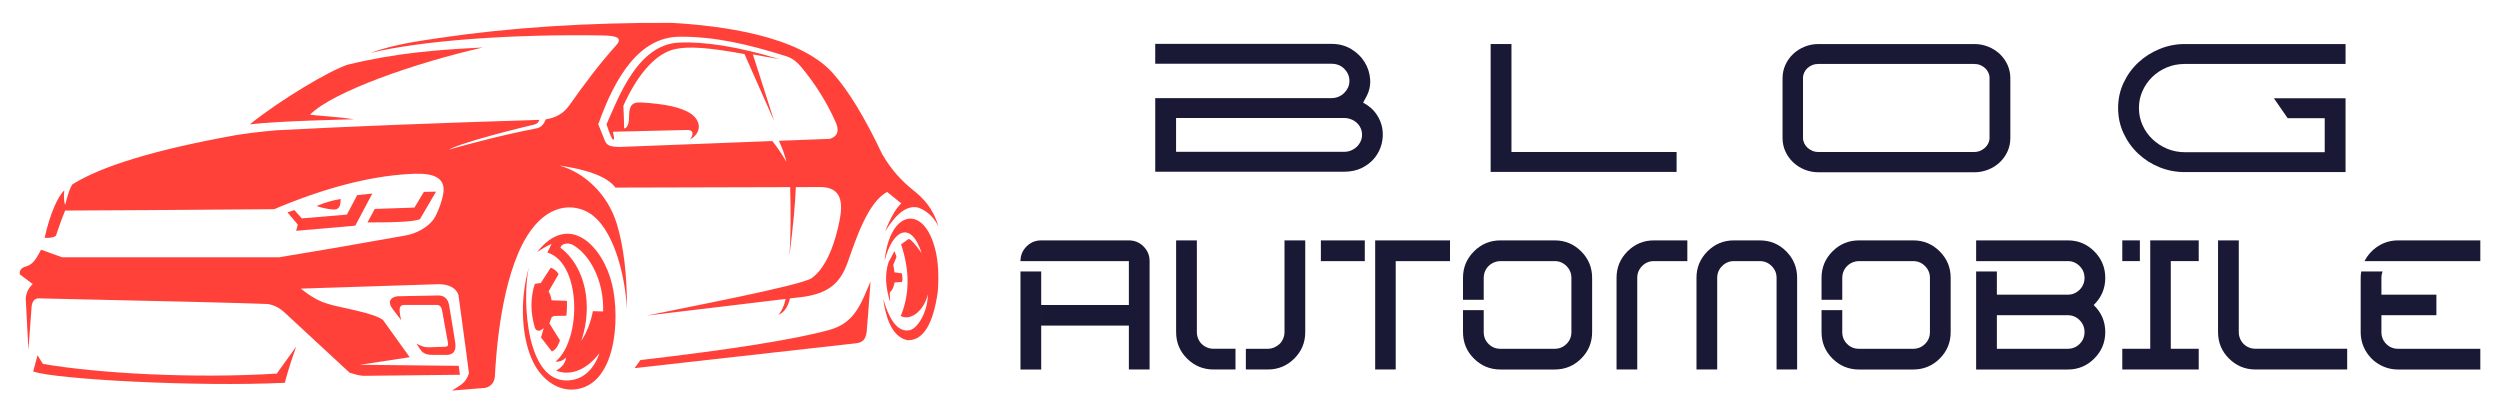
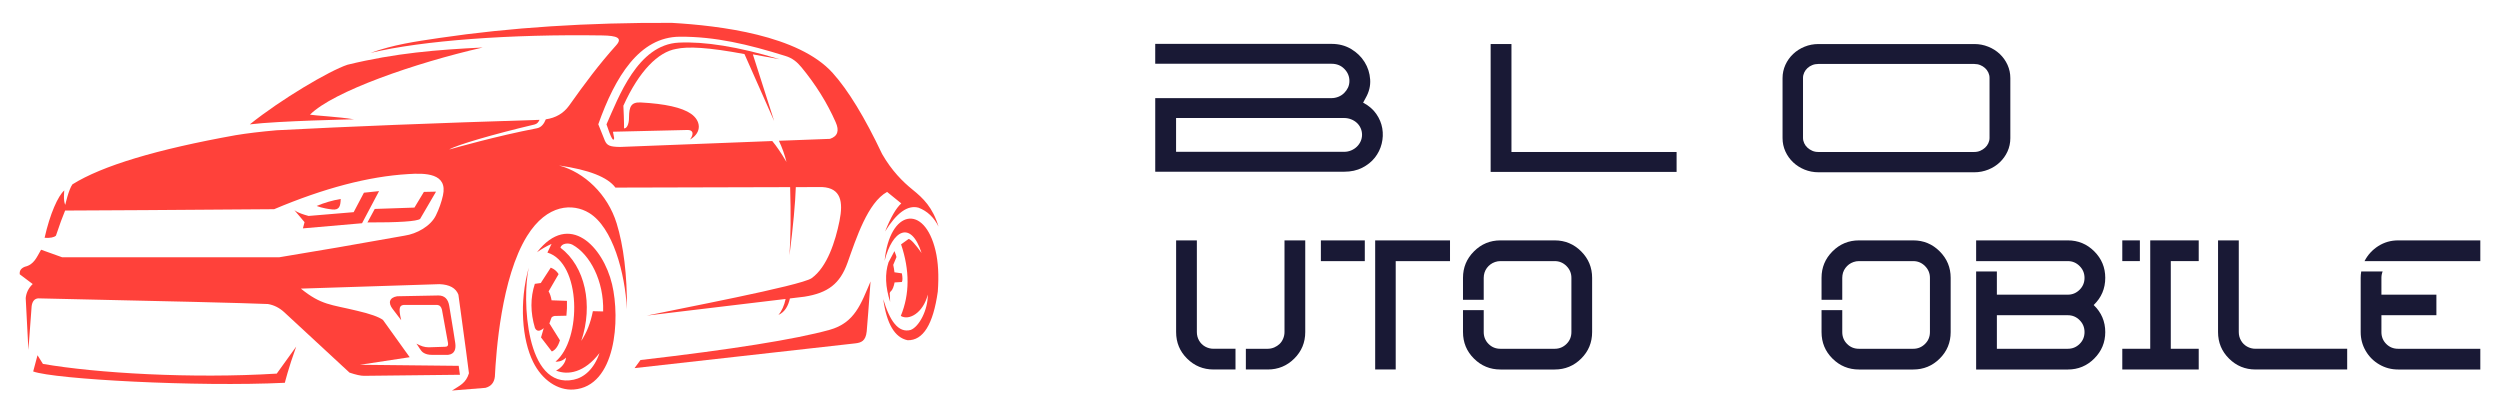
<svg xmlns="http://www.w3.org/2000/svg" version="1.1" id="Calque_1" x="0px" y="0px" width="254px" height="42px" viewBox="0 0 254 42" enable-background="new 0 0 254 42" xml:space="preserve">
  <g>
    <g>
      <g>
        <g>
          <path fill="#191935" d="M117.373,4.458h17.912c0.741,0,1.402,0.172,1.984,0.518c0.581,0.346,1.039,0.789,1.373,1.327      c0.335,0.537,0.522,1.128,0.566,1.771c0.044,0.645-0.108,1.269-0.456,1.876l-0.259,0.482c0.568,0.297,1.015,0.677,1.337,1.142      c0.322,0.464,0.525,0.955,0.612,1.475c0.087,0.521,0.065,1.04-0.065,1.56c-0.131,0.52-0.361,0.99-0.695,1.411      c-0.333,0.419-0.765,0.764-1.29,1.029c-0.526,0.266-1.135,0.398-1.83,0.398h-19.19V9.969h17.912      c0.233,0,0.462-0.044,0.686-0.132c0.222-0.087,0.417-0.212,0.584-0.376c0.166-0.162,0.3-0.346,0.399-0.552      c0.099-0.209,0.148-0.435,0.148-0.687c0-0.462-0.17-0.868-0.511-1.218c-0.34-0.352-0.777-0.526-1.307-0.526h-17.912V4.458z       M119.489,11.99v3.435h17.074c0.249,0,0.483-0.047,0.707-0.138c0.222-0.094,0.417-0.218,0.584-0.38      c0.167-0.16,0.296-0.344,0.39-0.554c0.092-0.208,0.14-0.431,0.14-0.664s-0.048-0.455-0.14-0.664      c-0.093-0.211-0.223-0.392-0.39-0.545c-0.167-0.154-0.362-0.273-0.584-0.359c-0.223-0.087-0.458-0.131-0.707-0.131H119.489z" />
          <path fill="#191935" d="M170.342,15.441v2.025h-18.893V4.474h2.115v10.968H170.342z" />
          <path fill="#191935" d="M184.765,4.474h15.83c0.496,0,0.967,0.091,1.412,0.271c0.445,0.178,0.835,0.424,1.169,0.74      c0.333,0.316,0.597,0.686,0.787,1.104c0.192,0.423,0.287,0.873,0.287,1.354v6.089c0,0.481-0.095,0.933-0.287,1.355      c-0.19,0.42-0.454,0.787-0.787,1.104c-0.334,0.316-0.724,0.563-1.169,0.741s-0.916,0.271-1.412,0.271h-15.83      c-0.507,0-0.98-0.093-1.421-0.271c-0.438-0.179-0.826-0.425-1.161-0.741c-0.333-0.316-0.596-0.684-0.787-1.104      c-0.191-0.423-0.289-0.874-0.289-1.355V7.944c0-0.481,0.098-0.932,0.289-1.354c0.191-0.419,0.454-0.788,0.787-1.104      c0.335-0.316,0.724-0.563,1.161-0.74C183.784,4.564,184.258,4.474,184.765,4.474z M184.745,15.441h15.832      c0.222,0,0.427-0.038,0.612-0.118c0.185-0.081,0.35-0.188,0.492-0.316c0.142-0.131,0.253-0.281,0.334-0.456      c0.08-0.173,0.121-0.352,0.121-0.54v-6.1c0-0.186-0.041-0.366-0.121-0.54c-0.081-0.173-0.192-0.324-0.334-0.455      c-0.143-0.129-0.308-0.232-0.492-0.306c-0.186-0.074-0.391-0.112-0.612-0.112h-15.832c-0.222,0-0.428,0.038-0.611,0.112      c-0.187,0.073-0.35,0.177-0.492,0.306c-0.144,0.131-0.254,0.282-0.334,0.455c-0.08,0.174-0.122,0.354-0.122,0.54v6.1      c0,0.188,0.042,0.367,0.122,0.54c0.08,0.175,0.19,0.325,0.334,0.456c0.143,0.129,0.306,0.235,0.492,0.316      C184.317,15.403,184.523,15.441,184.745,15.441z" />
-           <path fill="#191935" d="M221.975,4.474h16.334v2.024h-16.334c-0.654,0-1.264,0.118-1.828,0.353      c-0.562,0.236-1.054,0.559-1.475,0.967c-0.422,0.408-0.753,0.883-0.992,1.424c-0.241,0.54-0.363,1.112-0.363,1.719v0.021      c0,0.619,0.124,1.202,0.372,1.748c0.247,0.546,0.585,1.02,1.013,1.422c0.425,0.404,0.919,0.723,1.483,0.96      c0.563,0.234,1.16,0.352,1.79,0.352h14.217V12.01h-3.766l-1.394-2.023h7.276v7.498h-16.334c-0.891,0-1.743-0.163-2.562-0.49      c-0.816-0.328-1.537-0.788-2.161-1.373c-0.626-0.589-1.123-1.278-1.494-2.072c-0.372-0.792-0.557-1.649-0.557-2.577      c0-0.916,0.185-1.77,0.557-2.563c0.371-0.791,0.868-1.477,1.494-2.059c0.624-0.582,1.345-1.04,2.161-1.374      C220.231,4.641,221.084,4.474,221.975,4.474z" />
        </g>
        <g>
-           <path fill="#191935" d="M105.787,24.423h8.906c0.583,0,1.08,0.205,1.489,0.616c0.413,0.411,0.617,0.906,0.617,1.489v11.013      h-2.106v-4.46h-8.906V30.99h8.906v-4.462H103.68c0-0.583,0.206-1.078,0.616-1.489S105.203,24.423,105.787,24.423z       M103.68,27.582h2.106v9.959h-2.106V27.582z" />
          <path fill="#191935" d="M119.494,24.423h2.107v9.316c0,0.31,0.074,0.596,0.222,0.856c0.15,0.263,0.355,0.467,0.616,0.616      c0.264,0.147,0.548,0.224,0.857,0.224h2.231v2.105h-2.231c-1.046,0-1.942-0.368-2.686-1.106      c-0.745-0.737-1.116-1.635-1.116-2.695V24.423z M130.506,24.423h2.107v9.316c0,1.061-0.373,1.958-1.118,2.695      c-0.742,0.738-1.637,1.106-2.685,1.106h-2.231v-2.105h2.231c0.225,0,0.442-0.047,0.651-0.134c0.208-0.09,0.39-0.209,0.546-0.357      c0.154-0.147,0.276-0.33,0.364-0.544c0.089-0.215,0.134-0.436,0.134-0.661V24.423z" />
          <path fill="#191935" d="M134.201,24.423h4.463v2.105h-4.463V24.423z M139.718,24.423h7.603v2.105h-5.516v11.013h-2.087V24.423z" />
          <path fill="#191935" d="M152.442,24.423h5.517c1.046,0,1.942,0.371,2.686,1.115c0.744,0.743,1.115,1.64,1.115,2.688v5.514      c0,1.061-0.372,1.958-1.115,2.695c-0.744,0.738-1.64,1.106-2.686,1.106h-5.517c-1.046,0-1.942-0.368-2.685-1.106      c-0.745-0.737-1.117-1.635-1.117-2.695v-2.231h2.106v2.231c0,0.477,0.165,0.878,0.492,1.205      c0.327,0.329,0.729,0.491,1.204,0.491h5.517c0.463,0,0.861-0.162,1.196-0.491c0.332-0.327,0.499-0.729,0.499-1.205v-5.514      c0-0.464-0.167-0.862-0.499-1.195c-0.334-0.334-0.733-0.502-1.196-0.502h-5.517c-0.19,0-0.372,0.031-0.543,0.09      c-0.174,0.06-0.328,0.14-0.464,0.24c-0.139,0.102-0.259,0.224-0.368,0.366c-0.106,0.143-0.186,0.3-0.241,0.472      c-0.053,0.177-0.081,0.351-0.081,0.529v2.231h-2.106v-2.231c0-1.048,0.372-1.944,1.117-2.688      C150.5,24.794,151.396,24.423,152.442,24.423z" />
-           <path fill="#191935" d="M168.042,24.423h3.392v2.105h-3.392c-0.477,0-0.878,0.168-1.205,0.502      c-0.326,0.333-0.492,0.731-0.492,1.195v9.315h-2.104v-9.315c0-1.048,0.37-1.944,1.115-2.688      C166.101,24.794,166.995,24.423,168.042,24.423z M176.163,24.423h2.623c1.061,0,1.959,0.371,2.698,1.115      c0.736,0.743,1.104,1.64,1.104,2.688v9.315H180.5v-9.315c0-0.464-0.167-0.862-0.499-1.195c-0.332-0.334-0.737-0.502-1.215-0.502      h-2.623c-0.464,0-0.863,0.168-1.196,0.502c-0.333,0.333-0.499,0.731-0.499,1.195v9.315h-2.106v-9.315      c0-1.048,0.373-1.944,1.116-2.688C174.222,24.794,175.117,24.423,176.163,24.423z" />
          <path fill="#191935" d="M188.869,24.423h5.518c1.046,0,1.942,0.371,2.685,1.115c0.744,0.743,1.116,1.64,1.116,2.688v5.514      c0,1.061-0.372,1.958-1.116,2.695c-0.742,0.738-1.639,1.106-2.685,1.106h-5.518c-1.044,0-1.942-0.368-2.685-1.106      c-0.745-0.737-1.115-1.635-1.115-2.695v-2.231h2.105v2.231c0,0.477,0.164,0.878,0.491,1.205      c0.326,0.329,0.729,0.491,1.203,0.491h5.518c0.463,0,0.86-0.162,1.195-0.491c0.332-0.327,0.5-0.729,0.5-1.205v-5.514      c0-0.464-0.168-0.862-0.5-1.195c-0.335-0.334-0.732-0.502-1.195-0.502h-5.518c-0.19,0-0.369,0.031-0.542,0.09      c-0.174,0.06-0.328,0.14-0.465,0.24c-0.136,0.102-0.258,0.224-0.364,0.366c-0.109,0.143-0.188,0.3-0.244,0.472      c-0.051,0.177-0.079,0.351-0.079,0.529v2.231h-2.105v-2.231c0-1.048,0.37-1.944,1.115-2.688      C186.927,24.794,187.825,24.423,188.869,24.423z" />
          <path fill="#191935" d="M200.775,24.423h9.317c1.048,0,1.942,0.371,2.686,1.115c0.744,0.743,1.116,1.64,1.116,2.688      c0,1.093-0.393,2.017-1.178,2.765c0.785,0.749,1.178,1.667,1.178,2.749c0,1.049-0.372,1.941-1.116,2.686      c-0.743,0.745-1.638,1.116-2.686,1.116h-9.317v-9.959h2.107v2.356h7.21c0.465,0,0.862-0.169,1.195-0.499      c0.334-0.333,0.5-0.736,0.5-1.206s-0.166-0.87-0.5-1.203c-0.333-0.334-0.73-0.502-1.195-0.502h-9.317V24.423z M202.883,32.026      v3.409h7.21c0.465,0,0.862-0.162,1.195-0.491c0.334-0.327,0.5-0.729,0.5-1.205c0-0.475-0.166-0.88-0.5-1.212      c-0.333-0.335-0.73-0.501-1.195-0.501H202.883z" />
          <path fill="#191935" d="M218.464,24.423h4.926v2.105h-2.838v8.907h2.838v2.105h-7.765v-2.105h2.839V24.423z M215.625,24.423      h1.786v2.105h-1.786V24.423z" />
          <path fill="#191935" d="M225.353,24.423h2.107v9.316c0,0.31,0.074,0.596,0.224,0.856c0.148,0.263,0.354,0.467,0.616,0.616      c0.262,0.147,0.548,0.224,0.854,0.224h9.32v2.105h-9.32c-1.044,0-1.94-0.368-2.684-1.106c-0.745-0.737-1.117-1.635-1.117-2.695      V24.423z" />
          <path fill="#191935" d="M239.9,27.582h2.176c-0.082,0.202-0.124,0.417-0.124,0.644v1.713h5.586v2.088h-5.586v1.713      c0,0.477,0.164,0.878,0.491,1.205c0.329,0.329,0.729,0.491,1.206,0.491H252v2.105h-8.351c-0.692,0-1.328-0.17-1.911-0.51      c-0.582-0.336-1.044-0.8-1.384-1.382c-0.339-0.584-0.509-1.219-0.509-1.91v-5.514C239.846,28.011,239.864,27.795,239.9,27.582z       M243.649,24.423H252v2.105h-11.763c0.323-0.629,0.787-1.137,1.393-1.526C242.239,24.616,242.911,24.423,243.649,24.423z" />
        </g>
      </g>
    </g>
    <g>
      <g>
        <path fill-rule="evenodd" clip-rule="evenodd" fill="#FF413A" d="M61.458,14.301c-0.448-1.116-0.672-1.674-0.672-1.674     c1.708-4.821,4.169-8.876,8.285-8.897C72.662,3.71,76,4.499,79.798,5.686c0.698,0.211,1.175,0.597,1.631,1.15     c1.451,1.759,2.609,3.615,3.472,5.571c0.396,0.874,0.205,1.44-0.576,1.701c-1.572,0.058-3.3,0.123-5.187,0.194     c0.324,0.685,0.58,1.399,0.769,2.152c-0.539-0.91-1.021-1.619-1.445-2.125c-4.352,0.166-9.507,0.366-15.468,0.601     C61.973,14.917,61.68,14.789,61.458,14.301 M84.601,7.414c1.578,1.755,3.25,4.496,5.02,8.23c0.971,1.696,2.105,2.826,3.097,3.625     c1.073,0.865,2.045,1.795,2.637,3.754c-0.462-0.937-1.138-1.577-2.031-1.92c-1.087-0.301-2.222,0.506-3.401,2.416     c0.562-1.414,1.11-2.366,1.646-2.854c0,0-0.48-0.388-1.44-1.167c-1.966,1.08-3.135,4.707-4.02,7.193     c-0.766,2.146-1.993,3.073-4.375,3.452l-1.48,0.179c-0.16,0.726-0.495,1.378-1.167,1.674c0.345-0.404,0.588-0.946,0.732-1.622     L65.71,32.065c2.976-0.638,15.682-3.041,16.749-3.8c1.587-1.129,2.418-3.756,2.835-5.821c0.396-1.963,0.137-3.335-1.75-3.438     l-2.69,0.006c-0.055,1.663-0.27,3.972-0.643,6.923c0.125-1.878,0.148-4.185,0.068-6.922L62.528,19.06     c-0.787-1.064-2.699-1.813-5.734-2.249c2.579,0.688,4.945,2.928,5.858,5.885c0.692,2.24,1.076,5.244,1.042,8.725     c-0.189-3.701-1.437-8.331-3.845-9.789c-1.616-0.979-4.25-0.952-6.3,2.348c-2.627,4.229-3.148,11.844-3.271,14.3     c-0.075,0.605-0.395,0.978-0.96,1.126c0,0-1.134,0.092-3.401,0.274c0.826-0.526,1.42-0.751,1.728-1.757     c0,0-0.412-3.267-1.071-7.982c-0.256-0.674-0.896-1.028-1.919-1.07c0,0-4.696,0.151-14.088,0.453     c2.089,1.696,3.062,1.603,5.707,2.25c1.329,0.309,2.206,0.62,2.634,0.931c0,0,0.906,1.264,2.716,3.788     c0,0-1.683,0.256-5.048,0.769c0,0,3.206,0.034,10.028,0.107l0.124,0.908c0,0-3.192,0.034-9.74,0.107     c-0.336,0.002-0.831-0.107-1.481-0.328c0,0-2.213-2.049-6.64-6.146c-0.49-0.445-1.04-0.72-1.646-0.821     c-2.286-0.099-10.068-0.29-23.348-0.576c-0.37,0.036-0.589,0.3-0.658,0.795c0,0-0.109,1.48-0.329,4.445     c0,0-0.091-1.758-0.274-5.27c0.058-0.555,0.296-1.03,0.712-1.424c0,0-0.438-0.33-1.316-0.989     C1.96,27.512,2.134,27.257,2.528,27.1c0.94-0.213,1.204-0.979,1.646-1.729c0,0,0.714,0.257,2.14,0.768c3.621,0,10.974,0,22.058,0     c3.697-0.604,7.94-1.336,12.73-2.195c1.246-0.183,2.653-0.967,3.184-2.055c0.325-0.666,0.563-1.34,0.715-2.019     c0.514-2.294-1.815-2.297-3.543-2.182c-4.009,0.238-8.545,1.429-13.608,3.567c-10.425,0.08-17.503,0.126-21.234,0.137     c-0.254,0.6-0.564,1.45-0.933,2.551c-0.201,0.18-0.584,0.255-1.152,0.219c0.542-2.434,1.374-4.284,2.003-4.813     c0,0-0.128,1.014,0.096,1.467c0,0,0.338-1.546,0.727-2.085c3.025-1.89,8.549-3.552,16.571-4.993h0     c1.155-0.193,2.546-0.358,4.173-0.503c7.199-0.379,16.104-0.73,26.715-1.058c-0.104,0.229-0.25,0.412-0.506,0.473     c-4.22,0.993-7.972,2.097-8.674,2.541c0.521-0.145,4.869-1.385,8.91-2.157c0.465-0.088,0.733-0.472,0.908-0.91     c1.008-0.146,1.793-0.606,2.355-1.377c1.631-2.297,3.038-4.19,4.808-6.161c0.646-0.727,0.079-0.962-1.433-0.985     c-9.25-0.144-18.274,0.508-23.545,1.777c-0.016-0.021,0.018,0.022,0,0c2.332-0.843,4.515-1.151,7.001-1.52     c7.212-1.065,15.086-1.576,23.623-1.534C73.089,2.604,81.137,3.562,84.601,7.414z" />
        <path fill-rule="evenodd" clip-rule="evenodd" fill="#FF413A" d="M65.072,36.579c-0.402,0.55-0.603,0.822-0.603,0.822     s7.142-0.801,22.415-2.514c0.613-0.069,1.072-0.232,1.173-1.217c0.086-0.842,0.195-2.537,0.391-5.075     c-0.973,2.271-1.593,4.205-4.17,4.919C80.783,34.48,74.381,35.502,65.072,36.579" />
        <path fill-rule="evenodd" clip-rule="evenodd" fill="#FF413A" d="M61.619,12.633c0.458,1.38,0.719,1.845,0.78,1.397     c0,0-0.04-0.216-0.123-0.646c0,0,2.534-0.06,7.6-0.178c0.511,0.008,0.671,0.347,0.233,0.975c1.27-0.756,1.074-1.946,0.091-2.625     c-0.913-0.629-2.611-1.012-5.094-1.145c-1.001-0.053-1.179,0.453-1.196,1.464c0.009,0.829-0.27,1.2-0.508,1.167     c0,0,0.014-0.717-0.067-2.3c1.613-3.57,3.56-5.461,5.35-5.768c1.195-0.271,3.299-0.166,6.955,0.521c0,0,1.005,2.269,3.018,6.807     c-0.547-1.721-1.27-3.979-2.167-6.778c0,0,0.905,0.166,2.715,0.495c-4.213-1.291-7.668-1.813-10.24-1.688     C64.774,4.532,62.849,9.89,61.619,12.633" />
-         <path fill-rule="evenodd" clip-rule="evenodd" fill="#FF413A" d="M29.898,21.337c-0.457,0.164-0.686,0.247-0.686,0.247     s0.347,0.411,1.043,1.234c0,0-0.055,0.209-0.165,0.632c0,0,2.002-0.173,6.008-0.522c0,0,0.576-1.089,1.728-3.264     c-1.024,0.109-1.537,0.162-1.537,0.162c-0.694,1.317-1.042,1.977-1.042,1.977c-3.055,0.257-4.583,0.384-4.583,0.384     C30.154,21.62,29.898,21.337,29.898,21.337 M33.751,21.281c-0.996-0.108-1.576-0.356-1.576-0.356     c0.754-0.32,1.568-0.56,2.442-0.712C34.594,20.961,34.476,21.358,33.751,21.281z M40.762,32.532     c-0.32-1.337-0.128-1.496,0.261-1.552c0,0,1.133,0,3.401,0c0.248,0.023,0.408,0.187,0.48,0.493c0,0,0.206,1.135,0.618,3.402     c0.033,0.246-0.073,0.363-0.316,0.357c0,0-0.549,0.018-1.646,0.054c-0.475-0.008-0.741-0.113-1.252-0.37     c0.228,0.285,0.415,0.72,0.688,0.905c0.229,0.156,0.527,0.235,0.893,0.233c0,0,0.498,0,1.633,0c0.7-0.075,0.81-0.63,0.734-1.188     c-0.053-0.396-0.255-1.623-0.61-3.777c-0.113-0.708-0.478-1.065-1.098-1.069c-2.799,0.054-4.198,0.081-4.198,0.081     c-0.809,0.136-0.924,0.678-0.474,1.267C40.467,32.143,40.762,32.532,40.762,32.532z M38.074,21.228     c-0.494,0.914-0.741,1.372-0.741,1.372c3.225,0.008,5.008-0.111,5.35-0.357c0,0,0.54-0.924,1.619-2.772     c-0.823,0.019-1.234,0.027-1.234,0.027c-0.641,1.061-0.96,1.593-0.96,1.593C39.418,21.181,38.074,21.228,38.074,21.228z" />
+         <path fill-rule="evenodd" clip-rule="evenodd" fill="#FF413A" d="M29.898,21.337s0.347,0.411,1.043,1.234c0,0-0.055,0.209-0.165,0.632c0,0,2.002-0.173,6.008-0.522c0,0,0.576-1.089,1.728-3.264     c-1.024,0.109-1.537,0.162-1.537,0.162c-0.694,1.317-1.042,1.977-1.042,1.977c-3.055,0.257-4.583,0.384-4.583,0.384     C30.154,21.62,29.898,21.337,29.898,21.337 M33.751,21.281c-0.996-0.108-1.576-0.356-1.576-0.356     c0.754-0.32,1.568-0.56,2.442-0.712C34.594,20.961,34.476,21.358,33.751,21.281z M40.762,32.532     c-0.32-1.337-0.128-1.496,0.261-1.552c0,0,1.133,0,3.401,0c0.248,0.023,0.408,0.187,0.48,0.493c0,0,0.206,1.135,0.618,3.402     c0.033,0.246-0.073,0.363-0.316,0.357c0,0-0.549,0.018-1.646,0.054c-0.475-0.008-0.741-0.113-1.252-0.37     c0.228,0.285,0.415,0.72,0.688,0.905c0.229,0.156,0.527,0.235,0.893,0.233c0,0,0.498,0,1.633,0c0.7-0.075,0.81-0.63,0.734-1.188     c-0.053-0.396-0.255-1.623-0.61-3.777c-0.113-0.708-0.478-1.065-1.098-1.069c-2.799,0.054-4.198,0.081-4.198,0.081     c-0.809,0.136-0.924,0.678-0.474,1.267C40.467,32.143,40.762,32.532,40.762,32.532z M38.074,21.228     c-0.494,0.914-0.741,1.372-0.741,1.372c3.225,0.008,5.008-0.111,5.35-0.357c0,0,0.54-0.924,1.619-2.772     c-0.823,0.019-1.234,0.027-1.234,0.027c-0.641,1.061-0.96,1.593-0.96,1.593C39.418,21.181,38.074,21.228,38.074,21.228z" />
        <path fill-rule="evenodd" clip-rule="evenodd" fill="#FF413A" d="M3.372,37.741c2.145,0.789,16.631,1.584,25.569,1.15     c0,0,0.347-1.444,1.152-3.676c-1.317,1.83-1.976,2.744-1.976,2.744c-8.625,0.53-18.354-0.046-23.757-0.987     c-0.366-0.585-0.549-0.879-0.549-0.879C3.518,37.192,3.372,37.741,3.372,37.741" />
        <path fill-rule="evenodd" clip-rule="evenodd" fill="#FF413A" d="M60.236,31.616c-0.229,1.173-0.624,2.179-1.179,3.017     c1.236-3.646,0.395-7.569-2.112-9.464c0.09-0.442,0.8-0.534,1.221-0.304c1.782,0.978,3.205,3.696,3.113,6.777     C60.583,31.626,60.236,31.616,60.236,31.616 M62.185,28.878c0.846,3.552,0.401,10.394-3.908,10.698     c-1.608,0.112-3.203-0.965-4.107-2.793c-1.125-2.273-1.44-6.045-0.448-9.584c-0.686,3.096-0.346,12.408,4.563,11.379     c1.061-0.221,2.078-1.089,2.625-2.711c-1.516,1.991-3.222,2.281-4.416,1.783c0.505-0.239,0.975-0.764,1.015-1.316     c-0.447,0.42-0.858,0.424-1.07,0.41c2.698-2.252,2.618-10.048-0.823-11.082c0.283-0.59,0.425-0.886,0.425-0.886     c-0.544,0.252-1.038,0.538-1.482,0.851C57.849,21.424,61.276,25.059,62.185,28.878z" />
        <path fill-rule="evenodd" clip-rule="evenodd" fill="#FF413A" d="M54.338,28.838c-0.462,1.417-0.457,2.911,0.013,4.485     c0.184,0.366,0.481,0.372,0.892,0.015c0,0-0.092,0.315-0.275,0.947c0,0,0.366,0.476,1.098,1.427     c0.364-0.154,0.639-0.534,0.824-1.139c0,0-0.357-0.574-1.071-1.715c0.058-0.146,0.126-0.338,0.206-0.576     c0.051-0.086,0.155-0.144,0.315-0.18c0,0,0.403-0.009,1.207-0.027c0.055-0.511,0.073-1.014,0.055-1.508     c0,0-0.521-0.019-1.563-0.056c-0.064-0.376-0.164-0.678-0.302-0.906c0,0,0.338-0.585,1.016-1.755     c-0.183-0.301-0.449-0.521-0.796-0.658c-0.677,1.043-1.015,1.563-1.015,1.563C54.54,28.812,54.338,28.838,54.338,28.838" />
        <path fill-rule="evenodd" clip-rule="evenodd" fill="#FF413A" d="M90.438,30.672c-0.488-1.531-0.543-2.873-0.165-4.021     c0,0,0.201-0.38,0.604-1.139c0.137,0.354,0.206,0.557,0.205,0.604c-0.219,0.529-0.329,0.795-0.329,0.795     c0.052,0.236,0.093,0.487,0.124,0.754c0.503,0.073,0.754,0.11,0.754,0.11c0.079,0.432,0.079,0.726,0,0.877     c-0.494,0.027-0.74,0.042-0.74,0.042c-0.082,0.419-0.197,0.709-0.343,0.864c-0.138,0.102-0.184,0.24-0.137,0.411     C90.429,30.438,90.438,30.672,90.438,30.672 M92.523,33.523c-1.254,0.341-2.137-0.939-2.784-3.129     c0.344,2.51,1.167,3.9,2.468,4.173c1.581,0.042,2.604-1.604,3.073-4.94c0.12-1.618,0.044-3.007-0.229-4.161     c-1.126-4.767-4.659-4.195-5.176,1.035c0.78-3.106,2.662-4.197,3.758-0.797c-0.659-0.924-1.098-1.399-1.316-1.427     c-0.512,0.366-0.768,0.549-0.768,0.549c0.889,2.645,0.88,5.065-0.028,7.271c0.829,0.509,2.275-0.307,2.744-2.167     C94.282,31.476,93.391,33.196,92.523,33.523z" />
        <path fill-rule="evenodd" clip-rule="evenodd" fill="#FF413A" d="M35.958,12.121c-1.563-0.255-3.907-0.374-4.463-0.47     c2.343-2.357,10.668-5.254,17.552-6.825c-4.619,0.224-8.875,0.562-13.741,1.751c-1.846,0.608-6.766,3.521-9.926,6.059     C28.242,12.28,35.958,12.121,35.958,12.121" />
      </g>
    </g>
  </g>
</svg>